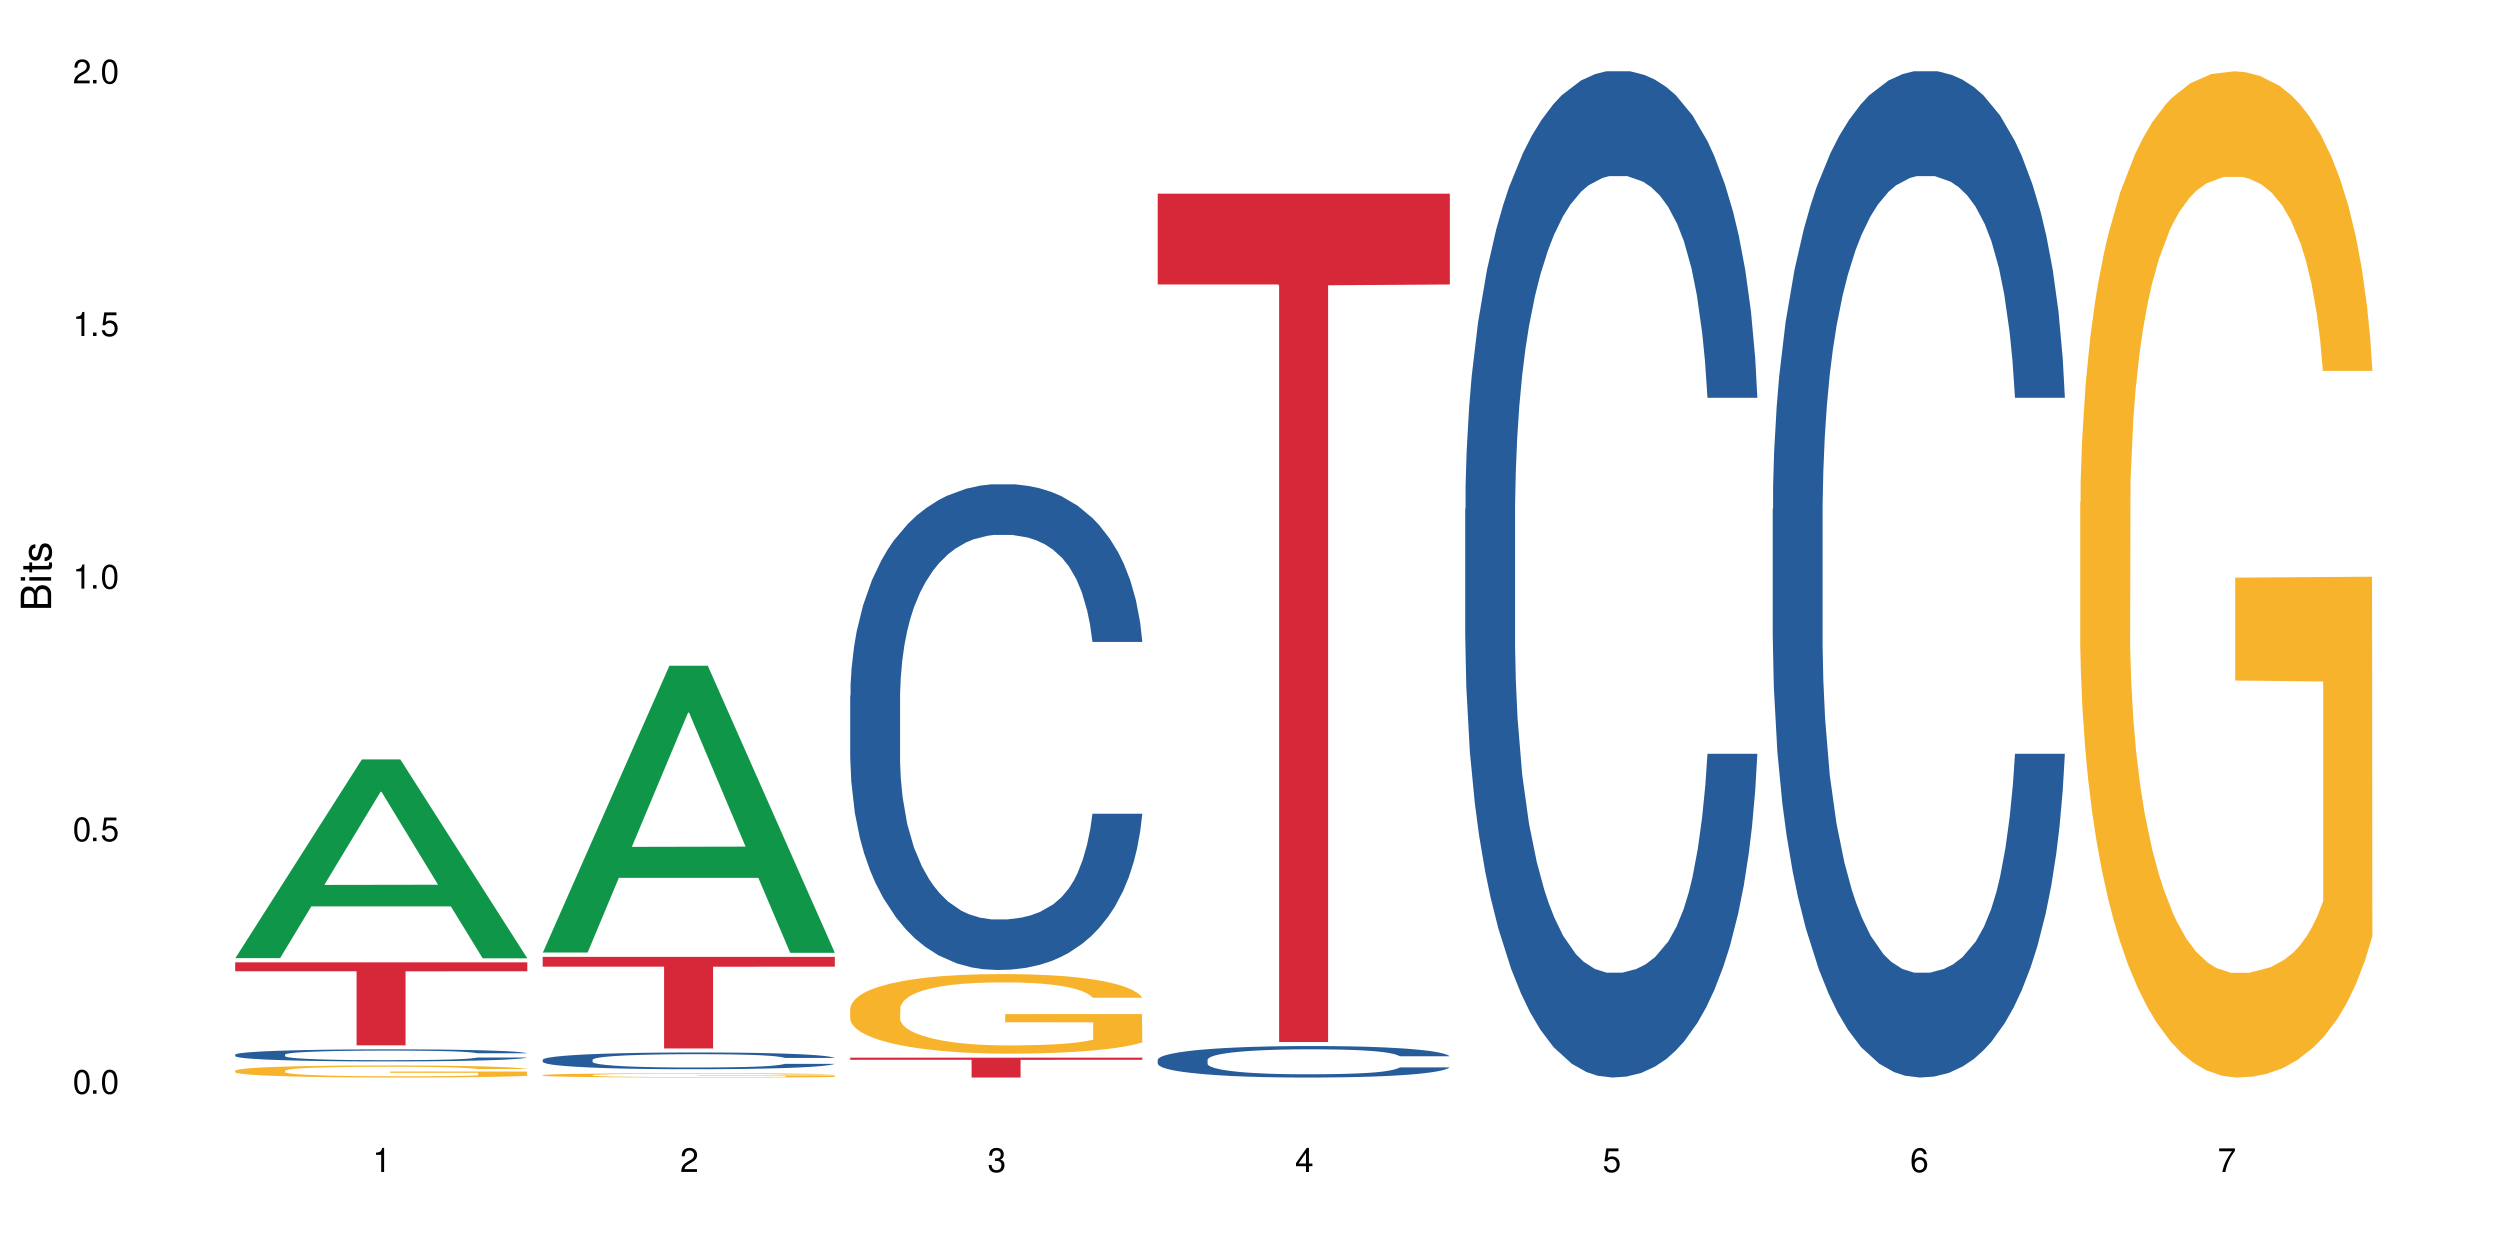
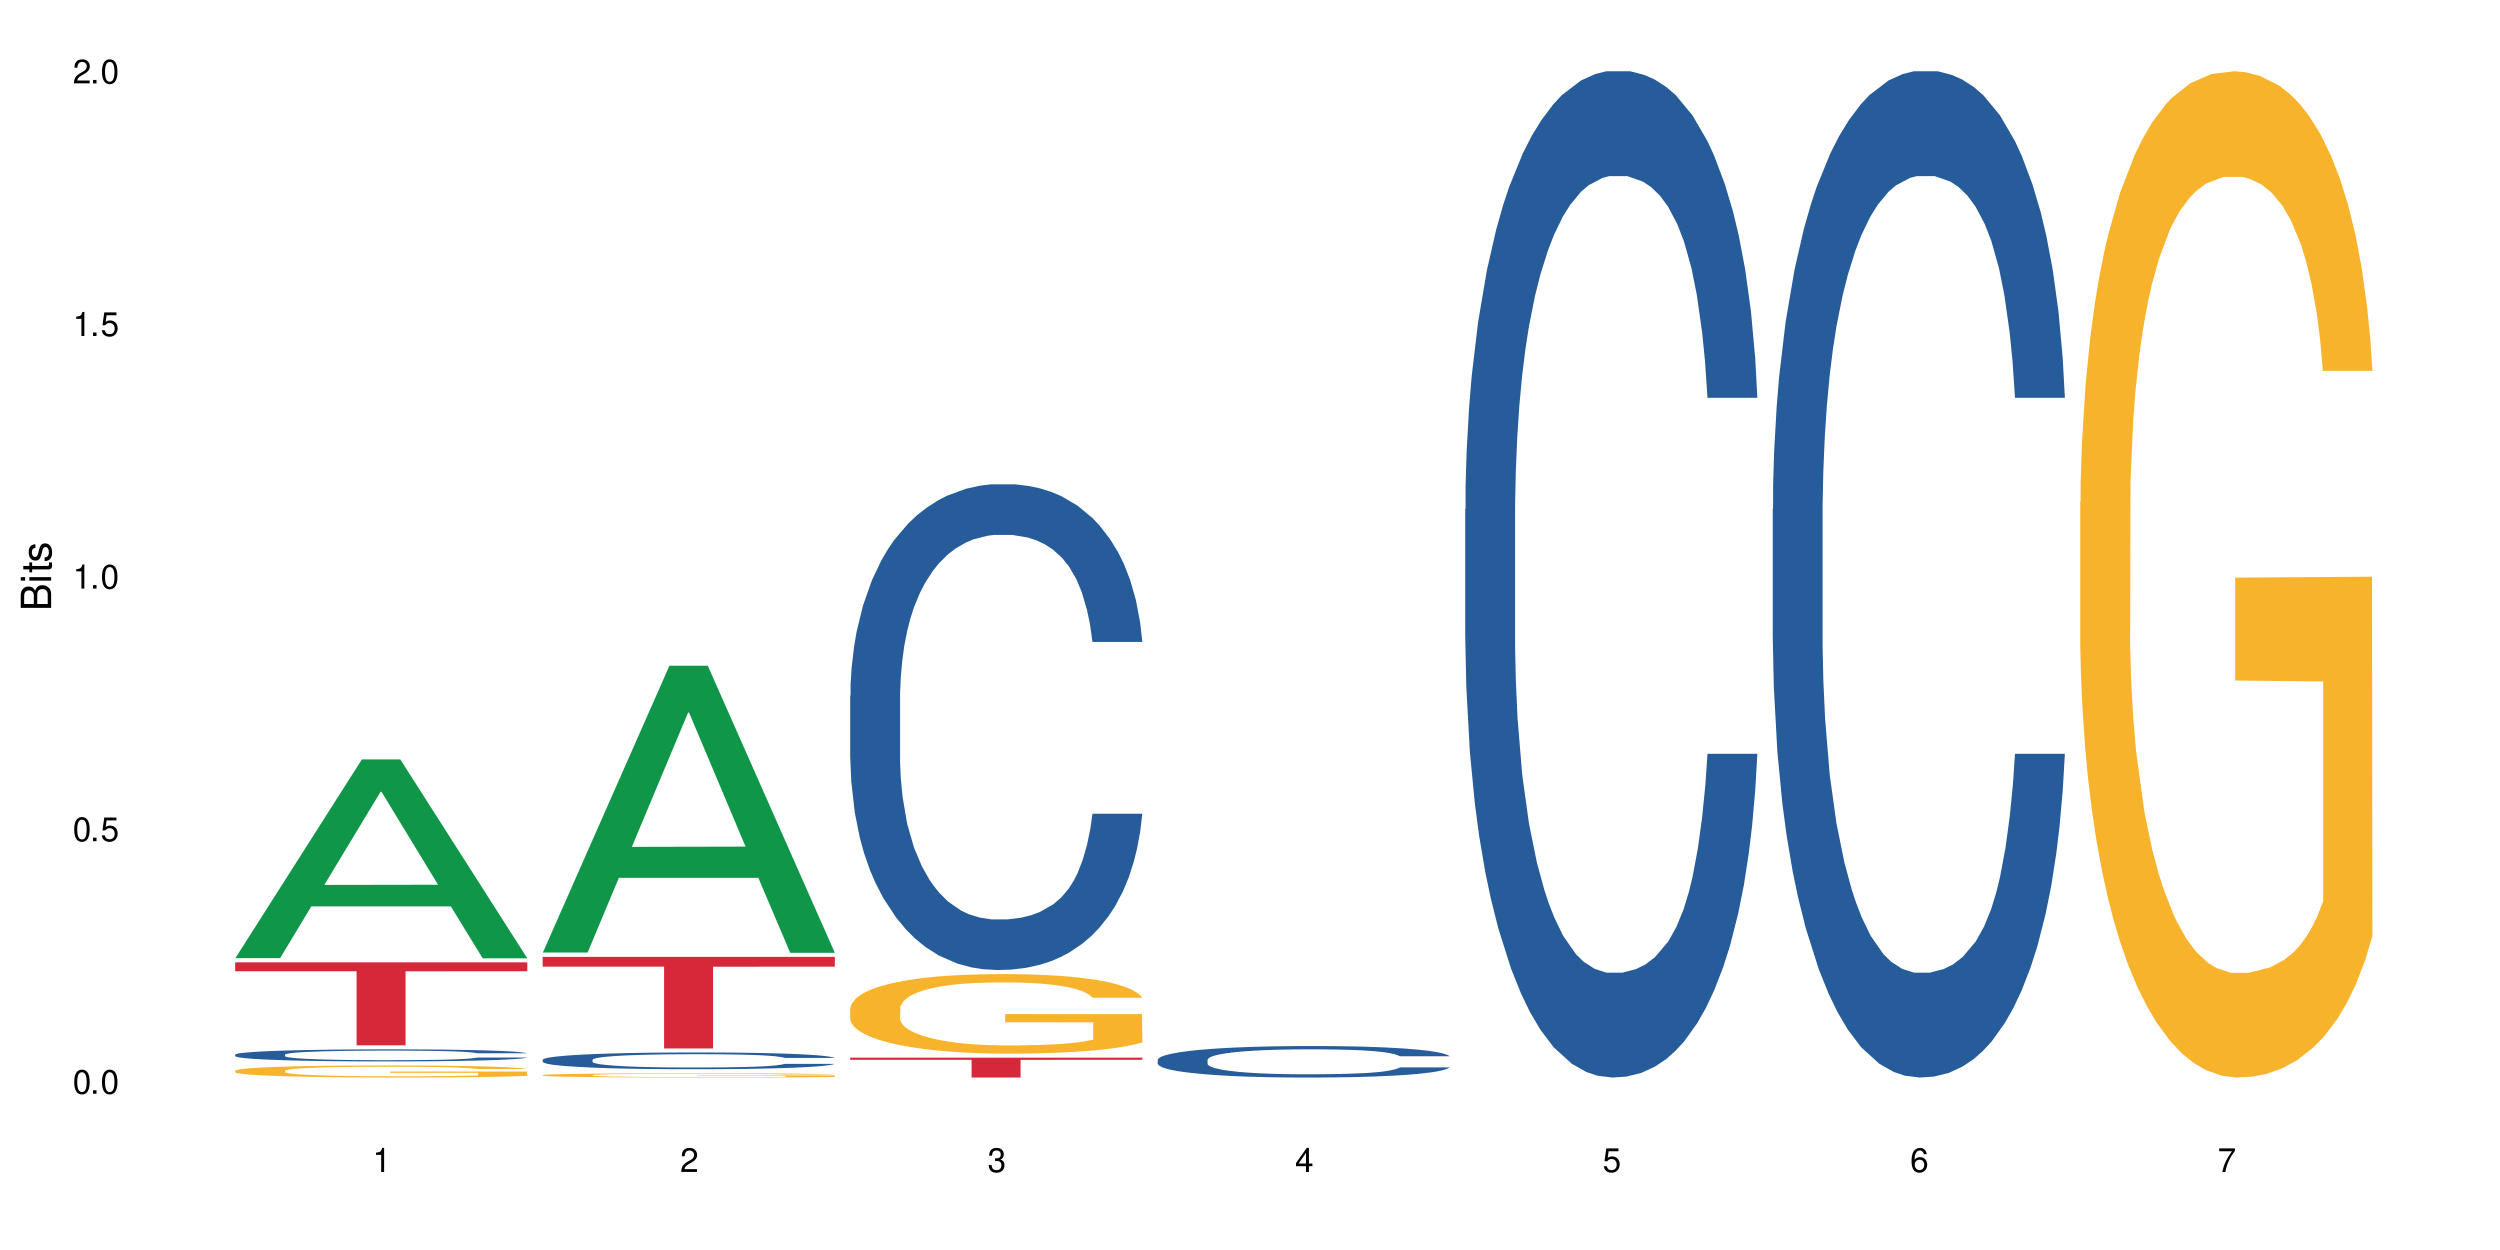
<svg xmlns="http://www.w3.org/2000/svg" xmlns:xlink="http://www.w3.org/1999/xlink" width="720" height="360" viewBox="0 0 720 360">
  <defs>
    <g>
      <g id="glyph-0-0">
</g>
      <g id="glyph-0-1">
        <path d="M 2.641 -6.938 C 2 -6.938 1.422 -6.656 1.078 -6.172 C 0.641 -5.562 0.406 -4.641 0.406 -3.359 C 0.406 -1.016 1.188 0.219 2.641 0.219 C 4.078 0.219 4.859 -1.016 4.859 -3.297 C 4.859 -4.641 4.656 -5.547 4.203 -6.172 C 3.844 -6.656 3.281 -6.938 2.641 -6.938 Z M 2.641 -6.188 C 3.547 -6.188 4 -5.25 4 -3.375 C 4 -1.406 3.562 -0.484 2.625 -0.484 C 1.734 -0.484 1.281 -1.438 1.281 -3.344 C 1.281 -5.25 1.734 -6.188 2.641 -6.188 Z M 2.641 -6.188 " />
      </g>
      <g id="glyph-0-2">
        <path d="M 1.828 -1 L 0.828 -1 L 0.828 0 L 1.828 0 Z M 1.828 -1 " />
      </g>
      <g id="glyph-0-3">
        <path d="M 4.562 -6.797 L 1.062 -6.797 L 0.547 -3.094 L 1.328 -3.094 C 1.719 -3.562 2.047 -3.734 2.578 -3.734 C 3.484 -3.734 4.062 -3.109 4.062 -2.094 C 4.062 -1.125 3.484 -0.531 2.578 -0.531 C 1.828 -0.531 1.375 -0.906 1.188 -1.672 L 0.328 -1.672 C 0.453 -1.109 0.547 -0.844 0.75 -0.594 C 1.125 -0.078 1.828 0.219 2.594 0.219 C 3.969 0.219 4.922 -0.781 4.922 -2.219 C 4.922 -3.562 4.031 -4.484 2.719 -4.484 C 2.25 -4.484 1.859 -4.359 1.469 -4.062 L 1.734 -5.969 L 4.562 -5.969 Z M 4.562 -6.797 " />
      </g>
      <g id="glyph-0-4">
        <path d="M 2.484 -4.938 L 2.484 0 L 3.328 0 L 3.328 -6.938 L 2.766 -6.938 C 2.469 -5.875 2.281 -5.734 0.984 -5.562 L 0.984 -4.938 Z M 2.484 -4.938 " />
      </g>
      <g id="glyph-0-5">
        <path d="M 4.859 -0.828 L 1.281 -0.828 C 1.359 -1.406 1.672 -1.781 2.5 -2.281 L 3.469 -2.828 C 4.406 -3.344 4.906 -4.062 4.906 -4.906 C 4.906 -5.484 4.672 -6.031 4.266 -6.406 C 3.859 -6.766 3.375 -6.938 2.719 -6.938 C 1.859 -6.938 1.219 -6.625 0.844 -6.031 C 0.609 -5.672 0.5 -5.234 0.484 -4.531 L 1.328 -4.531 C 1.359 -5.016 1.406 -5.281 1.531 -5.516 C 1.75 -5.938 2.188 -6.203 2.703 -6.203 C 3.469 -6.203 4.031 -5.641 4.031 -4.891 C 4.031 -4.344 3.719 -3.859 3.125 -3.516 L 2.234 -3 C 0.812 -2.172 0.406 -1.531 0.328 -0.016 L 4.859 -0.016 Z M 4.859 -0.828 " />
      </g>
      <g id="glyph-0-6">
        <path d="M 2.125 -3.188 L 2.578 -3.188 C 3.5 -3.188 3.984 -2.766 3.984 -1.922 C 3.984 -1.062 3.469 -0.531 2.594 -0.531 C 1.656 -0.531 1.203 -1 1.156 -2.016 L 0.312 -2.016 C 0.344 -1.453 0.438 -1.094 0.609 -0.781 C 0.953 -0.109 1.625 0.219 2.547 0.219 C 3.953 0.219 4.859 -0.625 4.859 -1.938 C 4.859 -2.828 4.516 -3.297 3.703 -3.594 C 4.344 -3.844 4.656 -4.328 4.656 -5.031 C 4.656 -6.219 3.875 -6.938 2.578 -6.938 C 1.203 -6.938 0.484 -6.172 0.453 -4.703 L 1.297 -4.703 C 1.312 -5.125 1.344 -5.359 1.453 -5.578 C 1.641 -5.969 2.062 -6.203 2.594 -6.203 C 3.344 -6.203 3.797 -5.75 3.797 -5 C 3.797 -4.516 3.609 -4.219 3.25 -4.047 C 3.016 -3.953 2.703 -3.922 2.125 -3.906 Z M 2.125 -3.188 " />
      </g>
      <g id="glyph-0-7">
        <path d="M 3.141 -1.672 L 3.141 0 L 3.984 0 L 3.984 -1.672 L 4.984 -1.672 L 4.984 -2.438 L 3.984 -2.438 L 3.984 -6.938 L 3.359 -6.938 L 0.266 -2.578 L 0.266 -1.672 Z M 3.141 -2.438 L 1 -2.438 L 3.141 -5.5 Z M 3.141 -2.438 " />
      </g>
      <g id="glyph-0-8">
        <path d="M 4.781 -5.125 C 4.609 -6.266 3.891 -6.938 2.844 -6.938 C 2.094 -6.938 1.422 -6.578 1.031 -5.953 C 0.594 -5.266 0.406 -4.422 0.406 -3.172 C 0.406 -2 0.578 -1.25 0.984 -0.641 C 1.359 -0.078 1.953 0.219 2.703 0.219 C 3.984 0.219 4.922 -0.75 4.922 -2.094 C 4.922 -3.375 4.062 -4.281 2.844 -4.281 C 2.172 -4.281 1.641 -4.031 1.281 -3.516 C 1.281 -5.234 1.828 -6.188 2.797 -6.188 C 3.391 -6.188 3.797 -5.797 3.938 -5.125 Z M 2.734 -3.531 C 3.547 -3.531 4.062 -2.953 4.062 -2.031 C 4.062 -1.156 3.484 -0.531 2.703 -0.531 C 1.922 -0.531 1.328 -1.188 1.328 -2.078 C 1.328 -2.938 1.906 -3.531 2.734 -3.531 Z M 2.734 -3.531 " />
      </g>
      <g id="glyph-0-9">
        <path d="M 4.984 -6.797 L 0.438 -6.797 L 0.438 -5.969 L 4.109 -5.969 C 2.5 -3.656 1.828 -2.234 1.328 0 L 2.219 0 C 2.594 -2.172 3.453 -4.047 4.984 -6.094 Z M 4.984 -6.797 " />
      </g>
      <g id="glyph-1-0">
</g>
      <g id="glyph-1-1">
        <path d="M 0 -0.953 L 0 -4.891 C 0 -5.719 -0.234 -6.344 -0.734 -6.797 C -1.188 -7.234 -1.812 -7.469 -2.5 -7.469 C -3.547 -7.469 -4.188 -7 -4.625 -5.875 C -4.984 -6.688 -5.625 -7.094 -6.531 -7.094 C -7.172 -7.094 -7.734 -6.859 -8.141 -6.391 C -8.562 -5.922 -8.75 -5.344 -8.75 -4.5 L -8.75 -0.953 Z M -4.984 -2.062 L -7.766 -2.062 L -7.766 -4.219 C -7.766 -4.844 -7.688 -5.203 -7.453 -5.5 C -7.219 -5.812 -6.859 -5.969 -6.375 -5.969 C -5.891 -5.969 -5.531 -5.812 -5.297 -5.5 C -5.062 -5.203 -4.984 -4.844 -4.984 -4.219 Z M -0.984 -2.062 L -4 -2.062 L -4 -4.781 C -4 -5.766 -3.438 -6.359 -2.484 -6.359 C -1.547 -6.359 -0.984 -5.766 -0.984 -4.781 Z M -0.984 -2.062 " />
      </g>
      <g id="glyph-1-2">
        <path d="M -6.281 -1.797 L -6.281 -0.797 L 0 -0.797 L 0 -1.797 Z M -8.75 -1.797 L -8.75 -0.797 L -7.484 -0.797 L -7.484 -1.797 Z M -8.75 -1.797 " />
      </g>
      <g id="glyph-1-3">
        <path d="M -6.281 -3.047 L -6.281 -2.016 L -8.016 -2.016 L -8.016 -1.016 L -6.281 -1.016 L -6.281 -0.172 L -5.469 -0.172 L -5.469 -1.016 L -0.719 -1.016 C -0.078 -1.016 0.281 -1.453 0.281 -2.234 C 0.281 -2.5 0.25 -2.719 0.188 -3.047 L -0.641 -3.047 C -0.609 -2.906 -0.594 -2.766 -0.594 -2.562 C -0.594 -2.141 -0.719 -2.016 -1.156 -2.016 L -5.469 -2.016 L -5.469 -3.047 Z M -6.281 -3.047 " />
      </g>
      <g id="glyph-1-4">
        <path d="M -4.531 -5.25 C -5.766 -5.25 -6.469 -4.422 -6.469 -2.969 C -6.469 -1.516 -5.719 -0.562 -4.547 -0.562 C -3.562 -0.562 -3.094 -1.062 -2.734 -2.562 L -2.516 -3.484 C -2.344 -4.188 -2.094 -4.469 -1.641 -4.469 C -1.047 -4.469 -0.641 -3.875 -0.641 -3 C -0.641 -2.453 -0.797 -2 -1.062 -1.75 C -1.25 -1.594 -1.422 -1.531 -1.875 -1.469 L -1.875 -0.406 C -0.422 -0.453 0.281 -1.266 0.281 -2.922 C 0.281 -4.5 -0.5 -5.516 -1.719 -5.516 C -2.656 -5.516 -3.172 -4.984 -3.469 -3.734 L -3.703 -2.766 C -3.891 -1.953 -4.156 -1.609 -4.594 -1.609 C -5.188 -1.609 -5.547 -2.125 -5.547 -2.938 C -5.547 -3.75 -5.203 -4.172 -4.531 -4.203 Z M -4.531 -5.25 " />
      </g>
    </g>
  </defs>
  <rect x="-72" y="-36" width="864" height="432" fill="rgb(100%, 100%, 100%)" fill-opacity="1" />
  <path fill-rule="nonzero" fill="rgb(6.275%, 58.824%, 28.235%)" fill-opacity="1" d="M 67.73 275.945 L 67.82 275.891 L 104.227 218.699 L 115.281 218.699 L 151.867 275.996 L 139.012 275.996 L 129.844 261.043 L 89.664 261.043 L 80.676 275.945 L 67.73 275.945 L 93.527 254.855 L 126.156 254.801 L 109.887 228.062 L 109.707 228.008 L 109.527 228.168 L 93.438 254.801 L 93.527 254.855 Z M 67.73 275.945 " />
  <path fill-rule="nonzero" fill="rgb(14.51%, 36.078%, 60%)" fill-opacity="1" d="M 67.73 303.73 L 67.832 303.727 L 67.832 303.648 L 68.141 303.527 L 68.859 303.375 L 69.578 303.273 L 71.426 303.086 L 73.988 302.902 L 76.656 302.762 L 78.605 302.68 L 80.352 302.617 L 84.352 302.5 L 86.918 302.438 L 89.688 302.387 L 93.074 302.332 L 95.535 302.301 L 101.078 302.25 L 105.18 302.227 L 108.363 302.215 L 115.238 302.215 L 119.34 302.23 L 122.316 302.246 L 125.598 302.27 L 128.371 302.301 L 133.191 302.371 L 137.5 302.457 L 139.449 302.508 L 142.527 302.609 L 144.891 302.703 L 146.531 302.785 L 148.379 302.902 L 150.02 303.047 L 151.25 303.207 L 151.867 303.344 L 137.5 303.344 L 136.785 303.219 L 135.961 303.117 L 134.422 302.988 L 132.883 302.898 L 130.73 302.805 L 128.781 302.742 L 126.113 302.684 L 123.754 302.645 L 121.289 302.617 L 118.93 302.598 L 114.414 302.578 L 109.184 302.578 L 107.234 302.586 L 103.23 302.609 L 101.078 302.633 L 98 302.676 L 95.844 302.719 L 93.281 302.781 L 91.535 302.836 L 89.379 302.918 L 87.84 302.992 L 86.098 303.098 L 85.07 303.176 L 84.148 303.266 L 83.328 303.371 L 82.711 303.48 L 82.301 303.598 L 82.094 303.715 L 82.094 304.207 L 82.301 304.32 L 82.812 304.453 L 84.148 304.648 L 86.098 304.816 L 88.355 304.949 L 90.508 305.043 L 91.742 305.09 L 93.383 305.141 L 95.945 305.203 L 99.641 305.266 L 101.797 305.293 L 105.078 305.316 L 108.465 305.332 L 112.98 305.332 L 116.98 305.316 L 119.648 305.301 L 122.418 305.277 L 126.215 305.223 L 128.574 305.172 L 130.629 305.109 L 132.168 305.051 L 133.191 305 L 134.73 304.902 L 135.961 304.793 L 136.887 304.684 L 137.5 304.574 L 151.867 304.574 L 151.25 304.703 L 150.328 304.824 L 149.402 304.918 L 147.969 305.027 L 146.324 305.129 L 143.965 305.238 L 142.016 305.312 L 139.449 305.391 L 137.09 305.449 L 134.527 305.504 L 130.73 305.57 L 128.266 305.602 L 125.598 305.629 L 122.418 305.656 L 118.418 305.676 L 114.109 305.688 L 110.105 305.691 L 105.797 305.688 L 102.617 305.672 L 98.41 305.645 L 93.176 305.586 L 89.379 305.527 L 86.406 305.469 L 83.84 305.402 L 80.969 305.316 L 77.273 305.18 L 75.016 305.07 L 73.477 304.98 L 71.734 304.855 L 70.5 304.746 L 69.066 304.566 L 68.039 304.344 L 67.73 304.168 Z M 67.73 303.73 " />
  <path fill-rule="nonzero" fill="rgb(96.863%, 70.196%, 16.863%)" fill-opacity="1" d="M 67.73 308.344 L 67.832 308.344 L 67.832 308.277 L 68.242 308.137 L 69.27 307.938 L 70.605 307.777 L 72.039 307.648 L 72.965 307.582 L 74.504 307.488 L 75.836 307.418 L 79.223 307.277 L 83.531 307.141 L 85.891 307.086 L 88.559 307.031 L 92.355 306.973 L 94.102 306.949 L 99.438 306.898 L 105.488 306.867 L 112.16 306.855 L 115.238 306.859 L 119.441 306.871 L 125.188 306.906 L 128.473 306.938 L 131.039 306.973 L 133.707 307.012 L 136.988 307.074 L 140.066 307.152 L 142.527 307.227 L 144.992 307.324 L 147.043 307.426 L 148.789 307.535 L 150.328 307.668 L 151.25 307.781 L 151.867 307.891 L 137.605 307.891 L 136.785 307.781 L 135.859 307.695 L 134.32 307.59 L 132.781 307.512 L 131.242 307.453 L 128.371 307.371 L 125.906 307.32 L 122.828 307.277 L 119.855 307.246 L 116.469 307.227 L 114.414 307.223 L 108.977 307.223 L 104.055 307.242 L 101.18 307.27 L 99.129 307.293 L 96.254 307.344 L 94.512 307.379 L 93.484 307.406 L 90.406 307.504 L 88.355 307.594 L 87.227 307.652 L 85.789 307.75 L 84.762 307.836 L 83.633 307.961 L 83.02 308.055 L 82.199 308.273 L 82.094 308.844 L 82.402 308.965 L 83.02 309.094 L 83.84 309.207 L 85.07 309.328 L 86.301 309.422 L 88.457 309.547 L 90.305 309.629 L 91.742 309.684 L 94.512 309.766 L 95.641 309.797 L 98.309 309.852 L 101.078 309.898 L 104.465 309.938 L 107.027 309.953 L 111.133 309.969 L 116.363 309.969 L 122.52 309.953 L 126.422 309.926 L 129.09 309.902 L 130.832 309.879 L 132.988 309.844 L 134.527 309.812 L 135.961 309.777 L 137.707 309.723 L 137.707 308.965 L 112.363 308.961 L 112.363 308.605 L 151.762 308.602 L 151.867 309.844 L 149.711 309.93 L 147.043 310.012 L 144.48 310.074 L 141.812 310.129 L 138.016 310.191 L 134.938 310.227 L 130.215 310.273 L 125.906 310.301 L 121.395 310.32 L 117.391 310.328 L 112.672 310.332 L 108.465 310.324 L 103.949 310.309 L 100.359 310.281 L 97.074 310.25 L 93.793 310.207 L 89.688 310.141 L 87.02 310.09 L 84.25 310.02 L 81.48 309.941 L 79.016 309.855 L 77.375 309.789 L 75.734 309.715 L 73.988 309.617 L 72.348 309.512 L 71.117 309.41 L 69.988 309.301 L 69.168 309.195 L 68.348 309.055 L 67.938 308.938 L 67.73 308.84 Z M 67.73 308.344 " />
  <path fill-rule="nonzero" fill="rgb(83.922%, 15.686%, 22.353%)" fill-opacity="1" d="M 67.73 277.16 L 151.867 277.16 L 151.867 279.719 L 116.801 279.742 L 116.801 301.055 L 102.695 301.055 L 102.695 279.766 L 102.488 279.719 L 67.73 279.719 Z M 67.73 277.16 " />
  <path fill-rule="nonzero" fill="rgb(6.275%, 58.824%, 28.235%)" fill-opacity="1" d="M 156.293 274.328 L 156.383 274.25 L 192.789 191.738 L 203.844 191.738 L 240.43 274.406 L 227.574 274.406 L 218.406 252.828 L 178.227 252.828 L 169.238 274.328 L 156.293 274.328 L 182.094 243.898 L 214.723 243.824 L 198.453 205.246 L 198.273 205.168 L 198.094 205.402 L 182.004 243.824 L 182.094 243.898 Z M 156.293 274.328 " />
  <path fill-rule="nonzero" fill="rgb(14.51%, 36.078%, 60%)" fill-opacity="1" d="M 156.293 305.211 L 156.398 305.207 L 156.398 305.102 L 156.703 304.934 L 157.422 304.723 L 158.141 304.578 L 159.988 304.316 L 162.555 304.066 L 165.223 303.871 L 167.172 303.758 L 168.914 303.668 L 172.918 303.504 L 175.48 303.422 L 178.25 303.348 L 181.637 303.273 L 184.102 303.227 L 189.641 303.156 L 193.746 303.125 L 196.926 303.113 L 203.801 303.113 L 207.902 303.133 L 210.879 303.152 L 214.164 303.188 L 216.934 303.227 L 221.754 303.324 L 226.066 303.449 L 228.016 303.52 L 231.094 303.656 L 233.453 303.789 L 235.094 303.902 L 236.941 304.066 L 238.582 304.266 L 239.812 304.488 L 240.43 304.68 L 226.066 304.68 L 225.348 304.504 L 224.527 304.367 L 222.988 304.184 L 221.449 304.059 L 219.293 303.93 L 217.344 303.844 L 214.676 303.762 L 212.316 303.707 L 209.855 303.668 L 207.492 303.641 L 202.98 303.617 L 197.746 303.617 L 195.797 303.625 L 191.797 303.66 L 189.641 303.691 L 186.562 303.754 L 184.406 303.809 L 181.844 303.898 L 180.098 303.973 L 177.945 304.086 L 176.406 304.188 L 174.66 304.336 L 173.633 304.445 L 172.711 304.57 L 171.891 304.715 L 171.273 304.867 L 170.863 305.031 L 170.66 305.191 L 170.66 305.875 L 170.863 306.031 L 171.379 306.219 L 172.711 306.488 L 174.66 306.719 L 176.918 306.906 L 179.074 307.039 L 180.305 307.098 L 181.945 307.172 L 184.512 307.258 L 188.203 307.348 L 190.359 307.383 L 193.641 307.418 L 197.027 307.434 L 201.543 307.434 L 205.543 307.418 L 208.211 307.395 L 210.98 307.359 L 214.777 307.285 L 217.137 307.215 L 219.191 307.129 L 220.73 307.047 L 221.754 306.977 L 223.293 306.84 L 224.527 306.688 L 225.449 306.535 L 226.066 306.387 L 240.43 306.387 L 239.812 306.562 L 238.891 306.734 L 237.969 306.863 L 236.531 307.016 L 234.891 307.152 L 232.527 307.309 L 230.578 307.406 L 228.016 307.52 L 225.656 307.602 L 223.09 307.676 L 219.293 307.766 L 216.832 307.809 L 214.164 307.848 L 210.98 307.883 L 206.98 307.914 L 202.672 307.934 L 198.668 307.938 L 194.359 307.93 L 191.18 307.91 L 186.973 307.871 L 181.738 307.793 L 177.945 307.707 L 174.969 307.625 L 172.402 307.535 L 169.531 307.418 L 165.836 307.223 L 163.578 307.074 L 162.039 306.949 L 160.297 306.777 L 159.066 306.625 L 157.629 306.375 L 156.602 306.062 L 156.293 305.82 Z M 156.293 305.211 " />
  <path fill-rule="nonzero" fill="rgb(96.863%, 70.196%, 16.863%)" fill-opacity="1" d="M 156.293 309.629 L 156.398 309.629 L 156.398 309.605 L 156.809 309.555 L 157.832 309.484 L 159.168 309.426 L 160.605 309.383 L 161.527 309.359 L 163.066 309.324 L 164.398 309.301 L 167.785 309.25 L 172.094 309.203 L 174.457 309.184 L 177.121 309.164 L 180.918 309.141 L 182.664 309.133 L 188 309.117 L 194.051 309.105 L 200.723 309.102 L 203.801 309.102 L 208.008 309.105 L 213.754 309.121 L 217.035 309.129 L 219.602 309.141 L 222.27 309.156 L 225.551 309.18 L 228.629 309.207 L 231.094 309.234 L 233.555 309.266 L 235.605 309.301 L 237.352 309.344 L 238.891 309.391 L 239.812 309.43 L 240.43 309.469 L 226.168 309.469 L 225.348 309.43 L 224.422 309.398 L 222.883 309.359 L 221.344 309.332 L 219.805 309.312 L 216.934 309.285 L 214.473 309.266 L 211.395 309.25 L 208.418 309.238 L 205.031 309.234 L 202.98 309.23 L 197.543 309.23 L 192.617 309.238 L 189.742 309.246 L 187.691 309.258 L 184.816 309.273 L 183.074 309.285 L 182.047 309.297 L 178.969 309.332 L 176.918 309.363 L 175.789 309.383 L 174.352 309.418 L 173.328 309.449 L 172.199 309.492 L 171.582 309.527 L 170.762 309.602 L 170.66 309.805 L 170.965 309.848 L 171.582 309.895 L 172.402 309.934 L 173.633 309.977 L 174.867 310.008 L 177.02 310.055 L 178.867 310.082 L 180.305 310.102 L 183.074 310.133 L 184.203 310.141 L 186.871 310.164 L 189.641 310.18 L 193.027 310.191 L 195.59 310.199 L 199.695 310.203 L 204.93 310.203 L 211.086 310.199 L 214.984 310.188 L 217.652 310.18 L 219.395 310.172 L 221.551 310.16 L 223.09 310.148 L 224.527 310.137 L 226.27 310.117 L 226.27 309.848 L 200.926 309.848 L 200.926 309.723 L 240.328 309.719 L 240.43 310.16 L 238.273 310.191 L 235.605 310.219 L 233.043 310.242 L 230.375 310.262 L 226.578 310.281 L 223.5 310.297 L 218.781 310.312 L 214.473 310.32 L 209.957 310.328 L 205.953 310.332 L 197.027 310.332 L 192.512 310.324 L 188.922 310.312 L 185.641 310.305 L 182.355 310.289 L 178.25 310.266 L 175.582 310.246 L 172.812 310.223 L 170.043 310.195 L 167.582 310.164 L 165.938 310.141 L 164.297 310.113 L 162.555 310.078 L 160.91 310.043 L 159.68 310.008 L 158.551 309.969 L 157.73 309.93 L 156.91 309.879 L 156.5 309.84 L 156.293 309.805 Z M 156.293 309.629 " />
  <path fill-rule="nonzero" fill="rgb(83.922%, 15.686%, 22.353%)" fill-opacity="1" d="M 156.293 275.57 L 240.43 275.57 L 240.43 278.395 L 205.363 278.418 L 205.363 301.949 L 191.258 301.949 L 191.258 278.441 L 191.051 278.395 L 156.293 278.395 Z M 156.293 275.57 " />
  <path fill-rule="nonzero" fill="rgb(14.51%, 36.078%, 60%)" fill-opacity="1" d="M 244.859 200.348 L 244.961 200.219 L 244.961 197.148 L 245.27 192.289 L 245.988 186.152 L 246.703 181.934 L 248.551 174.387 L 251.117 167.098 L 253.785 161.473 L 255.734 158.148 L 257.477 155.59 L 261.48 150.859 L 264.043 148.43 L 266.816 146.258 L 270.199 144.082 L 272.664 142.805 L 278.203 140.758 L 282.309 139.863 L 285.488 139.48 L 292.363 139.48 L 296.469 139.992 L 299.441 140.629 L 302.727 141.652 L 305.496 142.805 L 310.32 145.617 L 314.629 149.199 L 316.578 151.242 L 319.656 155.207 L 322.016 159.043 L 323.656 162.367 L 325.504 167.098 L 327.145 172.855 L 328.379 179.375 L 328.992 184.875 L 314.629 184.875 L 313.91 179.758 L 313.09 175.793 L 311.551 170.551 L 310.012 166.844 L 307.855 163.137 L 305.906 160.707 L 303.238 158.277 L 300.879 156.742 L 298.418 155.59 L 296.059 154.824 L 291.543 154.059 L 286.309 154.059 L 284.359 154.312 L 280.359 155.336 L 278.203 156.23 L 275.125 158.02 L 272.973 159.684 L 270.406 162.242 L 268.66 164.414 L 266.508 167.738 L 264.969 170.68 L 263.223 174.898 L 262.199 178.098 L 261.273 181.676 L 260.453 185.895 L 259.84 190.371 L 259.426 195.102 L 259.223 199.707 L 259.223 219.527 L 259.426 224.129 L 259.941 229.5 L 261.273 237.301 L 263.223 244.078 L 265.48 249.449 L 267.637 253.285 L 268.867 255.074 L 270.508 257.121 L 273.074 259.676 L 276.77 262.234 L 278.922 263.258 L 282.207 264.281 L 285.59 264.793 L 290.105 264.793 L 294.109 264.281 L 296.773 263.641 L 299.547 262.617 L 303.344 260.445 L 305.703 258.398 L 307.754 255.969 L 309.293 253.539 L 310.32 251.492 L 311.859 247.531 L 313.09 243.184 L 314.012 238.707 L 314.629 234.359 L 328.992 234.359 L 328.379 239.473 L 327.453 244.461 L 326.531 248.168 L 325.094 252.645 L 323.453 256.609 L 321.094 261.086 L 319.145 264.023 L 316.578 267.223 L 314.219 269.652 L 311.652 271.824 L 307.855 274.383 L 305.395 275.66 L 302.727 276.812 L 299.547 277.836 L 295.543 278.73 L 291.234 279.242 L 287.234 279.371 L 282.926 279.113 L 279.742 278.602 L 275.535 277.453 L 270.305 275.148 L 266.508 272.719 L 263.531 270.289 L 260.965 267.734 L 258.094 264.281 L 254.398 258.656 L 252.145 254.309 L 250.605 250.727 L 248.859 245.738 L 247.629 241.266 L 246.191 234.102 L 245.164 225.023 L 244.859 217.992 Z M 244.859 200.348 " />
  <path fill-rule="nonzero" fill="rgb(96.863%, 70.196%, 16.863%)" fill-opacity="1" d="M 244.859 290.348 L 244.961 290.328 L 244.961 289.91 L 245.371 288.969 L 246.398 287.672 L 247.73 286.602 L 249.168 285.766 L 250.09 285.328 L 251.629 284.699 L 252.965 284.238 L 256.348 283.297 L 260.66 282.418 L 263.02 282.039 L 265.688 281.684 L 269.484 281.285 L 271.227 281.141 L 276.562 280.805 L 282.617 280.598 L 289.285 280.535 L 292.363 280.555 L 296.57 280.637 L 302.316 280.867 L 305.598 281.078 L 308.164 281.285 L 310.832 281.559 L 314.117 281.977 L 317.195 282.48 L 319.656 282.98 L 322.117 283.609 L 324.172 284.281 L 325.914 285.012 L 327.453 285.891 L 328.379 286.625 L 328.992 287.355 L 314.73 287.355 L 313.91 286.625 L 312.988 286.059 L 311.449 285.367 L 309.91 284.867 L 308.371 284.469 L 305.496 283.926 L 303.035 283.59 L 299.957 283.297 L 296.98 283.109 L 293.594 282.98 L 291.543 282.941 L 286.105 282.941 L 281.18 283.086 L 278.309 283.254 L 276.254 283.422 L 273.383 283.734 L 271.637 283.988 L 270.613 284.152 L 267.535 284.805 L 265.48 285.391 L 264.352 285.785 L 262.918 286.414 L 261.891 286.98 L 260.762 287.816 L 260.145 288.445 L 259.324 289.867 L 259.223 293.637 L 259.531 294.43 L 260.145 295.289 L 260.965 296.043 L 262.199 296.836 L 263.43 297.445 L 265.582 298.262 L 267.43 298.805 L 268.867 299.16 L 271.637 299.727 L 272.766 299.914 L 275.434 300.293 L 278.203 300.586 L 281.59 300.836 L 284.156 300.961 L 288.258 301.066 L 293.492 301.066 L 299.648 300.941 L 303.547 300.773 L 306.215 300.605 L 307.961 300.457 L 310.113 300.23 L 311.652 300.02 L 313.09 299.789 L 314.832 299.434 L 314.832 294.43 L 289.492 294.41 L 289.492 292.066 L 328.891 292.043 L 328.992 300.23 L 326.84 300.793 L 324.172 301.336 L 321.605 301.758 L 318.938 302.113 L 315.141 302.512 L 312.062 302.762 L 307.344 303.055 L 303.035 303.242 L 298.52 303.367 L 294.52 303.43 L 289.797 303.453 L 285.59 303.41 L 281.078 303.285 L 277.484 303.117 L 274.203 302.906 L 270.918 302.637 L 266.816 302.195 L 264.148 301.84 L 261.379 301.402 L 258.605 300.879 L 256.145 300.312 L 254.504 299.871 L 252.859 299.371 L 251.117 298.742 L 249.477 298.031 L 248.242 297.383 L 247.113 296.648 L 246.293 295.957 L 245.473 295.016 L 245.062 294.262 L 244.859 293.613 Z M 244.859 290.348 " />
  <path fill-rule="nonzero" fill="rgb(83.922%, 15.686%, 22.353%)" fill-opacity="1" d="M 244.859 304.617 L 328.992 304.617 L 328.992 305.227 L 293.93 305.234 L 293.93 310.332 L 279.82 310.332 L 279.82 305.238 L 279.617 305.227 L 244.859 305.227 Z M 244.859 304.617 " />
  <path fill-rule="nonzero" fill="rgb(14.51%, 36.078%, 60%)" fill-opacity="1" d="M 333.422 305.211 L 333.523 305.203 L 333.523 305.004 L 333.832 304.691 L 334.551 304.293 L 335.27 304.02 L 337.113 303.531 L 339.68 303.059 L 342.348 302.691 L 344.297 302.477 L 346.043 302.312 L 350.043 302.004 L 352.609 301.848 L 355.379 301.707 L 358.766 301.566 L 361.227 301.484 L 366.766 301.352 L 370.871 301.293 L 374.051 301.266 L 380.926 301.266 L 385.031 301.301 L 388.008 301.344 L 391.289 301.41 L 394.059 301.484 L 398.883 301.664 L 403.191 301.898 L 405.141 302.031 L 408.219 302.285 L 410.578 302.535 L 412.223 302.75 L 414.066 303.059 L 415.711 303.43 L 416.941 303.852 L 417.555 304.211 L 403.191 304.211 L 402.473 303.879 L 401.652 303.621 L 400.113 303.281 L 398.574 303.039 L 396.422 302.801 L 394.469 302.645 L 391.805 302.484 L 389.441 302.387 L 386.98 302.312 L 384.621 302.262 L 380.105 302.211 L 374.875 302.211 L 372.922 302.23 L 368.922 302.297 L 366.766 302.352 L 363.688 302.469 L 361.535 302.578 L 358.969 302.742 L 357.227 302.883 L 355.07 303.098 L 353.531 303.289 L 351.789 303.562 L 350.762 303.77 L 349.836 304 L 349.016 304.273 L 348.402 304.566 L 347.992 304.871 L 347.785 305.172 L 347.785 306.453 L 347.992 306.754 L 348.504 307.102 L 349.836 307.605 L 351.789 308.047 L 354.043 308.395 L 356.199 308.641 L 357.43 308.758 L 359.07 308.891 L 361.637 309.055 L 365.332 309.223 L 367.484 309.289 L 370.77 309.355 L 374.156 309.387 L 378.668 309.387 L 382.672 309.355 L 385.34 309.312 L 388.109 309.246 L 391.906 309.105 L 394.266 308.973 L 396.316 308.816 L 397.855 308.66 L 398.883 308.527 L 400.422 308.27 L 401.652 307.988 L 402.578 307.699 L 403.191 307.414 L 417.555 307.414 L 416.941 307.746 L 416.016 308.07 L 415.094 308.312 L 413.656 308.602 L 412.016 308.859 L 409.656 309.148 L 407.707 309.34 L 405.141 309.547 L 402.781 309.703 L 400.215 309.844 L 396.422 310.008 L 393.957 310.094 L 391.289 310.168 L 388.109 310.234 L 384.109 310.289 L 379.797 310.324 L 375.797 310.332 L 371.488 310.316 L 368.305 310.281 L 364.102 310.207 L 358.867 310.059 L 355.07 309.902 L 352.094 309.742 L 349.531 309.578 L 346.656 309.355 L 342.965 308.988 L 340.707 308.707 L 339.168 308.477 L 337.422 308.152 L 336.191 307.863 L 334.754 307.398 L 333.73 306.812 L 333.422 306.355 Z M 333.422 305.211 " />
-   <path fill-rule="nonzero" fill="rgb(83.922%, 15.686%, 22.353%)" fill-opacity="1" d="M 333.422 55.777 L 417.555 55.777 L 417.555 81.93 L 382.492 82.16 L 382.492 300.105 L 368.383 300.105 L 368.383 82.387 L 368.18 81.93 L 333.422 81.93 Z M 333.422 55.777 " />
  <path fill-rule="nonzero" fill="rgb(14.51%, 36.078%, 60%)" fill-opacity="1" d="M 421.984 146.621 L 422.086 146.355 L 422.086 140 L 422.395 129.934 L 423.113 117.215 L 423.832 108.477 L 425.68 92.844 L 428.242 77.746 L 430.91 66.09 L 432.859 59.203 L 434.605 53.902 L 438.605 44.102 L 441.172 39.07 L 443.941 34.566 L 447.328 30.062 L 449.789 27.414 L 455.332 23.176 L 459.434 21.32 L 462.617 20.527 L 469.488 20.527 L 473.594 21.586 L 476.57 22.91 L 479.852 25.031 L 482.625 27.414 L 487.445 33.242 L 491.754 40.66 L 493.703 44.898 L 496.781 53.109 L 499.145 61.055 L 500.785 67.945 L 502.633 77.746 L 504.273 89.668 L 505.504 103.176 L 506.121 114.566 L 491.754 114.566 L 491.035 103.973 L 490.215 95.758 L 488.676 84.898 L 487.137 77.215 L 484.984 69.535 L 483.035 64.5 L 480.367 59.469 L 478.008 56.289 L 475.543 53.902 L 473.184 52.316 L 468.668 50.727 L 463.438 50.727 L 461.488 51.254 L 457.484 53.375 L 455.332 55.23 L 452.254 58.938 L 450.098 62.383 L 447.531 67.68 L 445.789 72.184 L 443.633 79.07 L 442.094 85.164 L 440.352 93.906 L 439.324 100.527 L 438.402 107.945 L 437.582 116.688 L 436.965 125.957 L 436.555 135.762 L 436.348 145.297 L 436.348 186.355 L 436.555 195.895 L 437.066 207.02 L 438.402 223.18 L 440.352 237.219 L 442.609 248.344 L 444.762 256.293 L 445.992 260 L 447.637 264.238 L 450.199 269.535 L 453.895 274.836 L 456.051 276.953 L 459.332 279.074 L 462.719 280.133 L 467.234 280.133 L 471.234 279.074 L 473.902 277.75 L 476.672 275.629 L 480.469 271.125 L 482.828 266.887 L 484.879 261.855 L 486.418 256.82 L 487.445 252.582 L 488.984 244.371 L 490.215 235.363 L 491.141 226.094 L 491.754 217.086 L 506.121 217.086 L 505.504 227.684 L 504.582 238.012 L 503.656 245.695 L 502.223 254.969 L 500.578 263.18 L 498.219 272.449 L 496.27 278.543 L 493.703 285.168 L 491.344 290.199 L 488.781 294.703 L 484.984 300 L 482.52 302.648 L 479.852 305.035 L 476.672 307.152 L 472.672 309.008 L 468.363 310.066 L 464.359 310.332 L 460.051 309.801 L 456.871 308.742 L 452.664 306.359 L 447.43 301.59 L 443.633 296.559 L 440.66 291.523 L 438.094 286.227 L 435.219 279.074 L 431.527 267.418 L 429.27 258.41 L 427.73 250.992 L 425.984 240.664 L 424.754 231.391 L 423.32 216.555 L 422.293 197.746 L 421.984 183.18 Z M 421.984 146.621 " />
  <path fill-rule="nonzero" fill="rgb(14.51%, 36.078%, 60%)" fill-opacity="1" d="M 510.547 146.621 L 510.652 146.355 L 510.652 140 L 510.957 129.934 L 511.676 117.215 L 512.395 108.477 L 514.242 92.844 L 516.809 77.746 L 519.473 66.09 L 521.426 59.203 L 523.168 53.902 L 527.168 44.102 L 529.734 39.07 L 532.504 34.566 L 535.891 30.062 L 538.355 27.414 L 543.895 23.176 L 548 21.32 L 551.18 20.527 L 558.055 20.527 L 562.156 21.586 L 565.133 22.91 L 568.418 25.031 L 571.188 27.414 L 576.008 33.242 L 580.32 40.66 L 582.27 44.898 L 585.348 53.109 L 587.707 61.055 L 589.348 67.945 L 591.195 77.746 L 592.836 89.668 L 594.066 103.176 L 594.684 114.566 L 580.32 114.566 L 579.602 103.973 L 578.781 95.758 L 577.242 84.898 L 575.703 77.215 L 573.547 69.535 L 571.598 64.5 L 568.93 59.469 L 566.57 56.289 L 564.105 53.902 L 561.746 52.316 L 557.234 50.727 L 552 50.727 L 550.051 51.254 L 546.051 53.375 L 543.895 55.23 L 540.816 58.938 L 538.66 62.383 L 536.098 67.68 L 534.352 72.184 L 532.199 79.07 L 530.66 85.164 L 528.914 93.906 L 527.887 100.527 L 526.965 107.945 L 526.145 116.688 L 525.527 125.957 L 525.117 135.762 L 524.914 145.297 L 524.914 186.355 L 525.117 195.895 L 525.629 207.02 L 526.965 223.18 L 528.914 237.219 L 531.172 248.344 L 533.324 256.293 L 534.559 260 L 536.199 264.238 L 538.766 269.535 L 542.457 274.836 L 544.613 276.953 L 547.895 279.074 L 551.281 280.133 L 555.797 280.133 L 559.797 279.074 L 562.465 277.75 L 565.234 275.629 L 569.031 271.125 L 571.391 266.887 L 573.445 261.855 L 574.984 256.82 L 576.008 252.582 L 577.547 244.371 L 578.781 235.363 L 579.703 226.094 L 580.32 217.086 L 594.684 217.086 L 594.066 227.684 L 593.145 238.012 L 592.223 245.695 L 590.785 254.969 L 589.145 263.18 L 586.781 272.449 L 584.832 278.543 L 582.27 285.168 L 579.91 290.199 L 577.344 294.703 L 573.547 300 L 571.086 302.648 L 568.418 305.035 L 565.234 307.152 L 561.234 309.008 L 556.926 310.066 L 552.922 310.332 L 548.613 309.801 L 545.434 308.742 L 541.227 306.359 L 535.992 301.59 L 532.199 296.559 L 529.223 291.523 L 526.656 286.227 L 523.785 279.074 L 520.09 267.418 L 517.832 258.41 L 516.293 250.992 L 514.551 240.664 L 513.316 231.391 L 511.883 216.555 L 510.855 197.746 L 510.547 183.18 Z M 510.547 146.621 " />
-   <path fill-rule="nonzero" fill="rgb(96.863%, 70.196%, 16.863%)" fill-opacity="1" d="M 599.113 144.652 L 599.215 144.387 L 599.215 139.094 L 599.625 127.184 L 600.652 110.777 L 601.984 97.277 L 603.422 86.691 L 604.344 81.133 L 605.883 73.195 L 607.219 67.371 L 610.602 55.461 L 614.914 44.348 L 617.273 39.582 L 619.941 35.082 L 623.738 30.055 L 625.48 28.203 L 630.816 23.965 L 636.871 21.32 L 643.539 20.527 L 646.617 20.789 L 650.824 21.848 L 656.57 24.762 L 659.852 27.406 L 662.418 30.055 L 665.086 33.496 L 668.367 38.789 L 671.445 45.141 L 673.91 51.492 L 676.371 59.43 L 678.426 67.902 L 680.168 77.164 L 681.707 88.281 L 682.633 97.543 L 683.246 106.805 L 668.984 106.805 L 668.164 97.543 L 667.242 90.398 L 665.703 81.664 L 664.164 75.312 L 662.625 70.281 L 659.75 63.402 L 657.289 59.168 L 654.211 55.461 L 651.234 53.078 L 647.848 51.492 L 645.797 50.961 L 640.359 50.961 L 635.434 52.816 L 632.559 54.934 L 630.508 57.051 L 627.637 61.02 L 625.891 64.195 L 624.863 66.312 L 621.785 74.516 L 619.734 81.93 L 618.605 86.957 L 617.168 94.898 L 616.145 102.043 L 615.016 112.629 L 614.398 120.57 L 613.578 138.566 L 613.477 186.207 L 613.785 196.262 L 614.398 207.113 L 615.219 216.641 L 616.453 226.699 L 617.684 234.375 L 619.836 244.695 L 621.684 251.578 L 623.121 256.078 L 625.891 263.223 L 627.02 265.605 L 629.688 270.367 L 632.457 274.074 L 635.844 277.25 L 638.41 278.836 L 642.512 280.16 L 647.746 280.16 L 653.902 278.574 L 657.801 276.457 L 660.469 274.34 L 662.211 272.484 L 664.367 269.574 L 665.906 266.926 L 667.344 264.016 L 669.086 259.516 L 669.086 196.262 L 643.742 195.996 L 643.742 166.355 L 683.145 166.09 L 683.246 269.574 L 681.094 276.719 L 678.426 283.602 L 675.859 288.895 L 673.191 293.395 L 669.395 298.422 L 666.316 301.598 L 661.598 305.305 L 657.289 307.688 L 652.773 309.273 L 648.773 310.066 L 644.051 310.332 L 639.844 309.805 L 635.332 308.215 L 631.738 306.098 L 628.457 303.453 L 625.172 300.012 L 621.07 294.453 L 618.402 289.953 L 615.629 284.395 L 612.859 277.777 L 610.398 270.633 L 608.758 265.074 L 607.113 258.723 L 605.371 250.781 L 603.73 241.785 L 602.496 233.578 L 601.367 224.316 L 600.547 215.582 L 599.727 203.672 L 599.316 194.145 L 599.113 185.941 Z M 599.113 144.652 " />
+   <path fill-rule="nonzero" fill="rgb(96.863%, 70.196%, 16.863%)" fill-opacity="1" d="M 599.113 144.652 L 599.215 144.387 L 599.215 139.094 L 599.625 127.184 L 600.652 110.777 L 601.984 97.277 L 603.422 86.691 L 604.344 81.133 L 605.883 73.195 L 607.219 67.371 L 610.602 55.461 L 614.914 44.348 L 617.273 39.582 L 619.941 35.082 L 623.738 30.055 L 625.48 28.203 L 630.816 23.965 L 636.871 21.32 L 643.539 20.527 L 646.617 20.789 L 650.824 21.848 L 656.57 24.762 L 659.852 27.406 L 662.418 30.055 L 665.086 33.496 L 668.367 38.789 L 671.445 45.141 L 673.91 51.492 L 676.371 59.43 L 678.426 67.902 L 680.168 77.164 L 681.707 88.281 L 682.633 97.543 L 683.246 106.805 L 668.984 106.805 L 668.164 97.543 L 667.242 90.398 L 665.703 81.664 L 664.164 75.312 L 662.625 70.281 L 659.75 63.402 L 657.289 59.168 L 654.211 55.461 L 651.234 53.078 L 647.848 51.492 L 645.797 50.961 L 640.359 50.961 L 635.434 52.816 L 632.559 54.934 L 630.508 57.051 L 627.637 61.02 L 625.891 64.195 L 624.863 66.312 L 621.785 74.516 L 619.734 81.93 L 618.605 86.957 L 617.168 94.898 L 616.145 102.043 L 615.016 112.629 L 614.398 120.57 L 613.578 138.566 L 613.477 186.207 L 613.785 196.262 L 614.398 207.113 L 615.219 216.641 L 617.684 234.375 L 619.836 244.695 L 621.684 251.578 L 623.121 256.078 L 625.891 263.223 L 627.02 265.605 L 629.688 270.367 L 632.457 274.074 L 635.844 277.25 L 638.41 278.836 L 642.512 280.16 L 647.746 280.16 L 653.902 278.574 L 657.801 276.457 L 660.469 274.34 L 662.211 272.484 L 664.367 269.574 L 665.906 266.926 L 667.344 264.016 L 669.086 259.516 L 669.086 196.262 L 643.742 195.996 L 643.742 166.355 L 683.145 166.09 L 683.246 269.574 L 681.094 276.719 L 678.426 283.602 L 675.859 288.895 L 673.191 293.395 L 669.395 298.422 L 666.316 301.598 L 661.598 305.305 L 657.289 307.688 L 652.773 309.273 L 648.773 310.066 L 644.051 310.332 L 639.844 309.805 L 635.332 308.215 L 631.738 306.098 L 628.457 303.453 L 625.172 300.012 L 621.07 294.453 L 618.402 289.953 L 615.629 284.395 L 612.859 277.777 L 610.398 270.633 L 608.758 265.074 L 607.113 258.723 L 605.371 250.781 L 603.73 241.785 L 602.496 233.578 L 601.367 224.316 L 600.547 215.582 L 599.727 203.672 L 599.316 194.145 L 599.113 185.941 Z M 599.113 144.652 " />
  <g fill="rgb(0%, 0%, 0%)" fill-opacity="1">
    <use xlink:href="#glyph-0-1" x="20.965" y="314.993" />
    <use xlink:href="#glyph-0-2" x="25.965" y="314.993" />
    <use xlink:href="#glyph-0-1" x="28.965" y="314.993" />
  </g>
  <g fill="rgb(0%, 0%, 0%)" fill-opacity="1">
    <use xlink:href="#glyph-0-1" x="20.965" y="242.251" />
    <use xlink:href="#glyph-0-2" x="25.965" y="242.251" />
    <use xlink:href="#glyph-0-3" x="28.965" y="242.251" />
  </g>
  <g fill="rgb(0%, 0%, 0%)" fill-opacity="1">
    <use xlink:href="#glyph-0-4" x="20.965" y="169.509" />
    <use xlink:href="#glyph-0-2" x="25.965" y="169.509" />
    <use xlink:href="#glyph-0-1" x="28.965" y="169.509" />
  </g>
  <g fill="rgb(0%, 0%, 0%)" fill-opacity="1">
    <use xlink:href="#glyph-0-4" x="20.965" y="96.767" />
    <use xlink:href="#glyph-0-2" x="25.965" y="96.767" />
    <use xlink:href="#glyph-0-3" x="28.965" y="96.767" />
  </g>
  <g fill="rgb(0%, 0%, 0%)" fill-opacity="1">
    <use xlink:href="#glyph-0-5" x="20.965" y="24.024" />
    <use xlink:href="#glyph-0-2" x="25.965" y="24.024" />
    <use xlink:href="#glyph-0-1" x="28.965" y="24.024" />
  </g>
  <g fill="rgb(0%, 0%, 0%)" fill-opacity="1">
    <use xlink:href="#glyph-0-4" x="107.297" y="337.532" />
  </g>
  <g fill="rgb(0%, 0%, 0%)" fill-opacity="1">
    <use xlink:href="#glyph-0-5" x="195.863" y="337.532" />
  </g>
  <g fill="rgb(0%, 0%, 0%)" fill-opacity="1">
    <use xlink:href="#glyph-0-6" x="284.426" y="337.532" />
  </g>
  <g fill="rgb(0%, 0%, 0%)" fill-opacity="1">
    <use xlink:href="#glyph-0-7" x="372.988" y="337.532" />
  </g>
  <g fill="rgb(0%, 0%, 0%)" fill-opacity="1">
    <use xlink:href="#glyph-0-3" x="461.551" y="337.532" />
  </g>
  <g fill="rgb(0%, 0%, 0%)" fill-opacity="1">
    <use xlink:href="#glyph-0-8" x="550.117" y="337.532" />
  </g>
  <g fill="rgb(0%, 0%, 0%)" fill-opacity="1">
    <use xlink:href="#glyph-0-9" x="638.68" y="337.532" />
  </g>
  <g fill="rgb(0%, 0%, 0%)" fill-opacity="1">
    <use xlink:href="#glyph-1-1" x="14.725" y="176.012" />
    <use xlink:href="#glyph-1-2" x="14.725" y="168.012" />
    <use xlink:href="#glyph-1-3" x="14.725" y="165.012" />
    <use xlink:href="#glyph-1-4" x="14.725" y="162.012" />
  </g>
</svg>